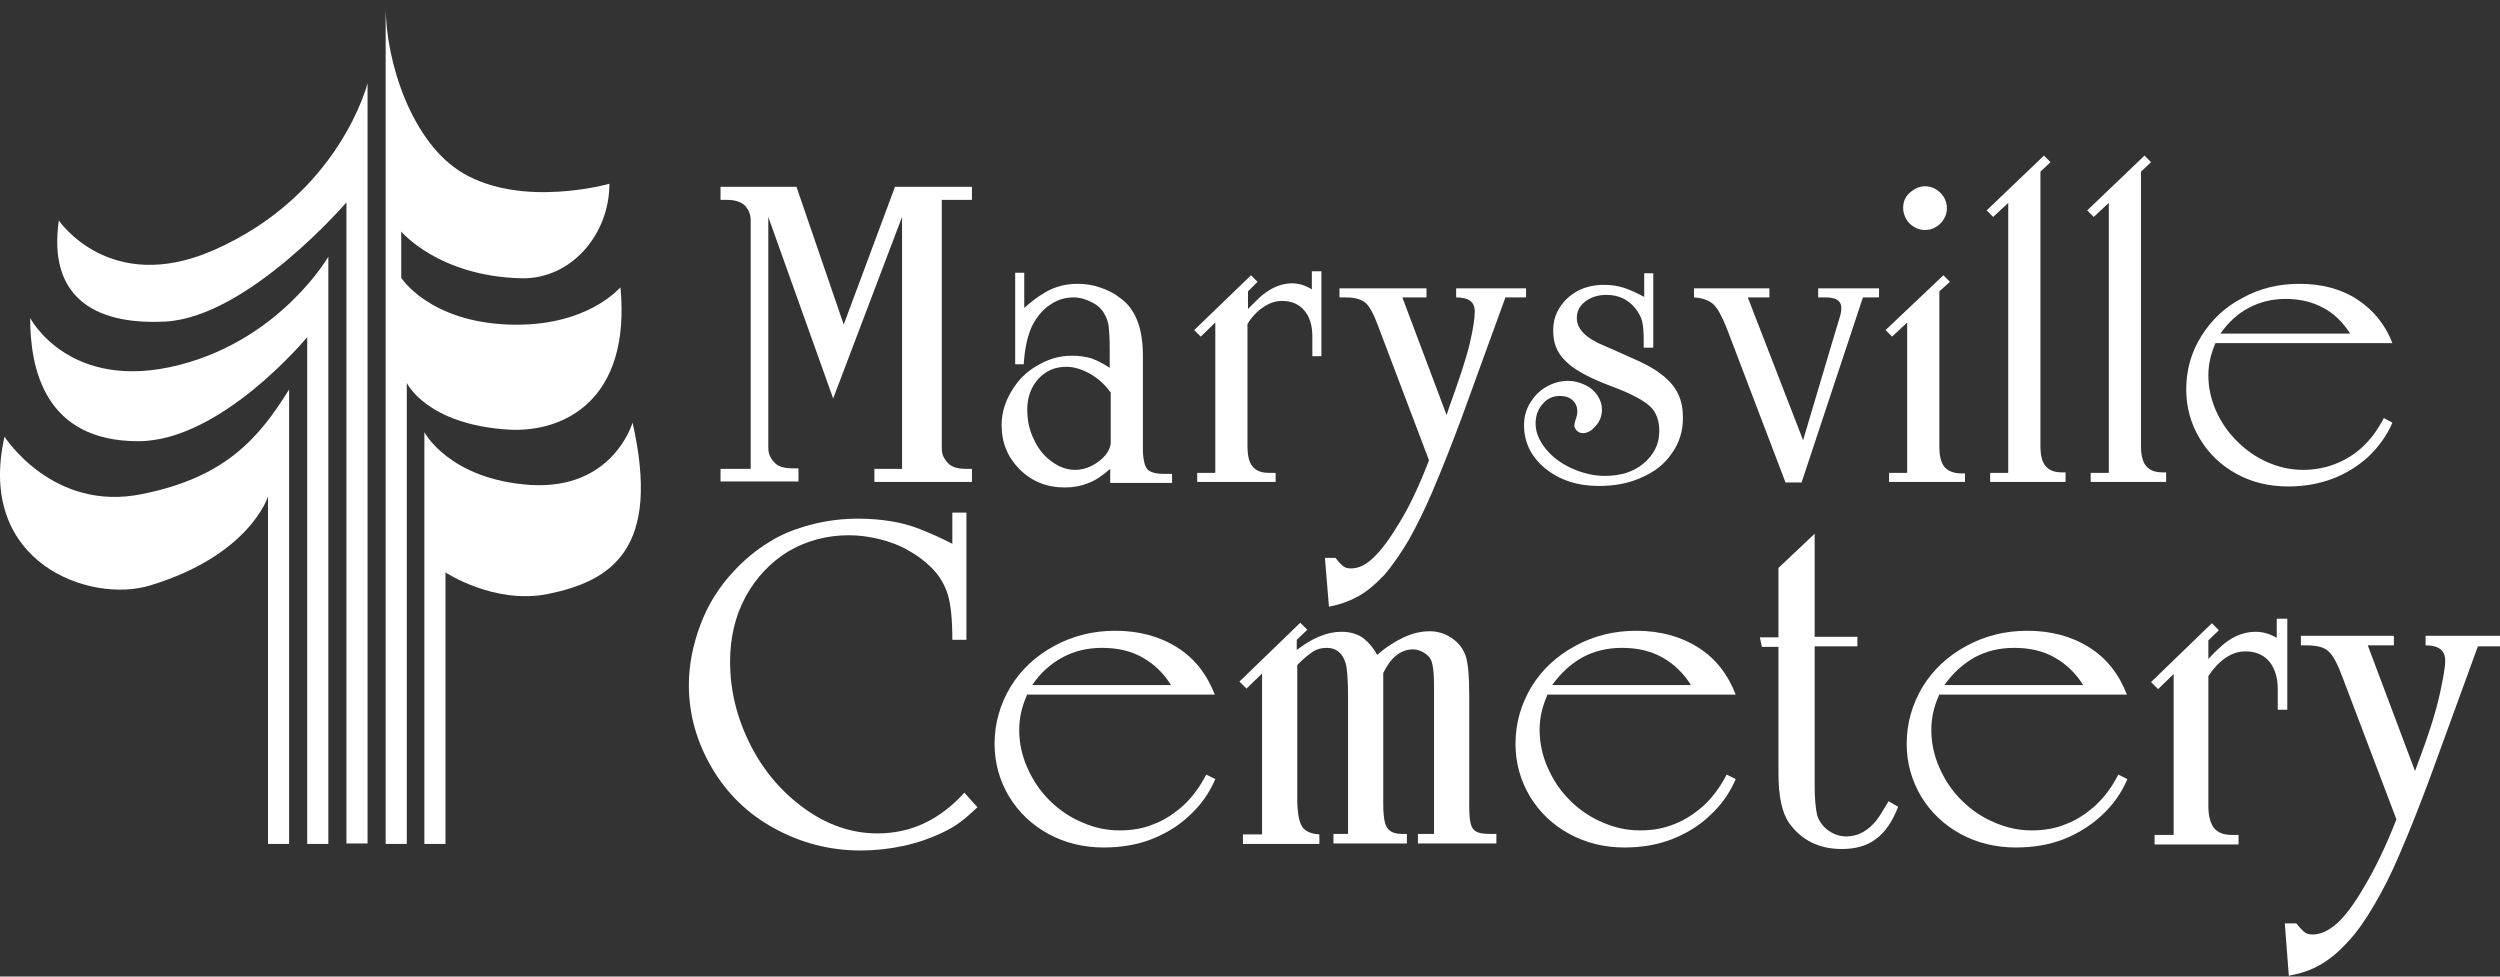
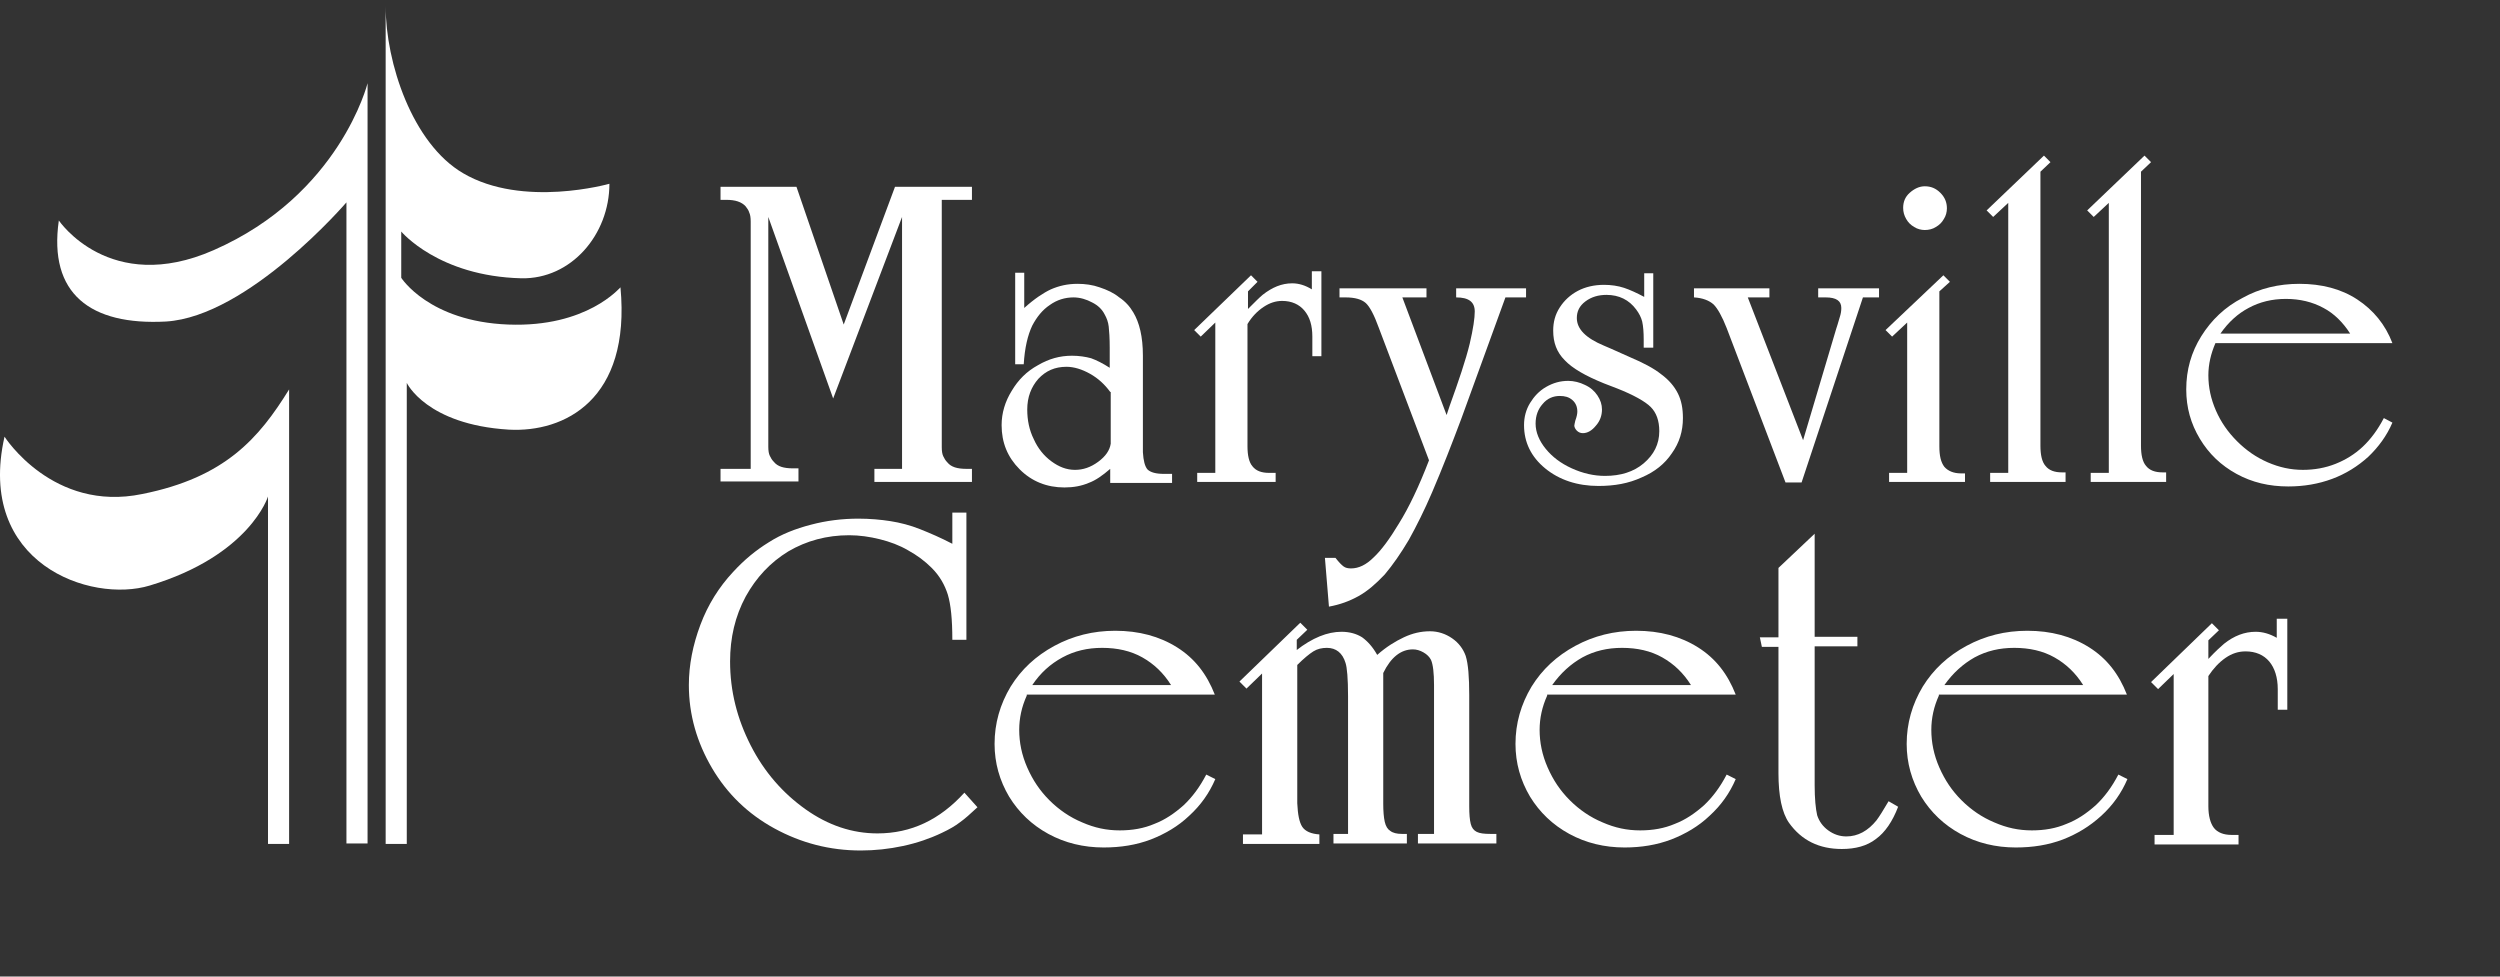
<svg xmlns="http://www.w3.org/2000/svg" width="256" height="100" viewBox="0 0 256 100" fill="none">
  <rect x="0" y="0" width="256" height="100" fill="#333333" stroke="none" />
  <path d="M92.37 22.216L85.316 40.803L78.674 22.216V43.275C78.674 44.51 78.674 45.334 78.674 45.746C78.674 46.158 78.725 46.467 78.828 46.673C78.931 46.879 79.034 47.085 79.24 47.291C79.446 47.548 79.704 47.703 80.013 47.806C80.322 47.908 80.734 47.96 81.197 47.96H81.763V49.299H73.782V48.011H76.872V25.151C76.872 23.915 76.872 23.091 76.872 22.679C76.872 22.267 76.82 21.958 76.717 21.752C76.666 21.546 76.511 21.34 76.357 21.134C75.945 20.671 75.276 20.465 74.4 20.465H73.782V19.126H81.557L86.397 33.234L91.649 19.126H99.527V20.465H96.437V43.326C96.437 44.562 96.437 45.386 96.437 45.797C96.437 46.209 96.489 46.518 96.592 46.724C96.695 46.93 96.798 47.136 97.004 47.342C97.21 47.599 97.467 47.754 97.776 47.857C98.085 47.96 98.497 48.011 98.96 48.011H99.527V49.35H89.538V48.011H92.37V22.216Z" fill="white" />
  <path d="M104.882 27.931V31.535C105.911 30.608 106.838 29.991 107.61 29.63C108.434 29.27 109.31 29.064 110.339 29.064C111.112 29.064 111.884 29.167 112.605 29.424C113.377 29.682 114.046 29.991 114.613 30.454C115.231 30.866 115.694 31.381 116.055 31.998C116.672 33.028 117.033 34.47 117.033 36.426V46.312C117.084 47.188 117.239 47.754 117.496 48.063C117.805 48.372 118.371 48.526 119.195 48.526H120.019V49.453H113.686V48.011C112.914 48.681 112.193 49.196 111.472 49.453C110.751 49.762 109.927 49.916 109.001 49.916C107.199 49.916 105.654 49.299 104.418 48.063C103.182 46.827 102.565 45.334 102.565 43.532C102.565 42.296 102.925 41.112 103.594 40.031C104.264 38.898 105.139 38.023 106.272 37.405C107.404 36.736 108.537 36.426 109.773 36.426C110.494 36.426 111.163 36.529 111.729 36.684C112.296 36.89 112.914 37.199 113.635 37.662V35.603C113.635 34.624 113.583 33.904 113.532 33.44C113.48 32.977 113.326 32.565 113.12 32.205C112.862 31.69 112.45 31.278 111.832 30.969C111.266 30.66 110.597 30.454 109.927 30.454C109.052 30.454 108.228 30.711 107.507 31.226C106.735 31.741 106.169 32.462 105.705 33.337C105.242 34.316 104.933 35.603 104.83 37.302H103.955V27.931H104.882ZM113.686 40.134C113.12 39.361 112.45 38.743 111.627 38.28C110.803 37.817 109.979 37.559 109.207 37.559C108.022 37.559 107.096 37.971 106.323 38.795C105.602 39.619 105.19 40.649 105.19 41.936C105.19 43.017 105.396 44.047 105.86 44.974C106.272 45.9 106.89 46.673 107.662 47.239C108.434 47.806 109.207 48.114 110.082 48.114C110.906 48.114 111.678 47.857 112.45 47.291C113.223 46.724 113.635 46.106 113.738 45.437V40.134H113.686Z" fill="white" />
  <path d="M135.311 36.478H134.384V34.47C134.384 33.337 134.127 32.462 133.561 31.793C133.046 31.175 132.273 30.814 131.295 30.814C130.626 30.814 130.008 31.02 129.39 31.432C128.772 31.844 128.206 32.41 127.742 33.183V45.694C127.742 46.621 127.897 47.342 128.257 47.754C128.618 48.217 129.184 48.423 129.956 48.423H130.626V49.35H122.594V48.423H124.447V33.028L122.954 34.47L122.285 33.801L128.103 28.188L128.772 28.858L127.794 29.836V31.638C128.515 30.917 128.978 30.454 129.287 30.196C130.265 29.424 131.244 29.012 132.325 29.012C132.994 29.012 133.664 29.218 134.333 29.63V27.776H135.311V36.478Z" fill="white" />
  <path d="M156.267 29.527V30.454H154.156L149.625 42.914C148.698 45.386 147.72 47.908 146.639 50.431C145.866 52.233 145.042 53.881 144.27 55.271C143.446 56.661 142.623 57.846 141.799 58.824C140.923 59.751 140.048 60.523 139.121 61.038C138.195 61.553 137.216 61.913 136.084 62.119L135.672 57.125H136.753C137.113 57.588 137.371 57.846 137.577 58C137.783 58.155 138.04 58.206 138.349 58.206C139.121 58.206 139.894 57.846 140.666 57.073C141.438 56.353 142.314 55.168 143.24 53.624C144.27 51.976 145.3 49.813 146.33 47.136L141.181 33.543C140.717 32.256 140.254 31.381 139.842 31.02C139.43 30.66 138.761 30.454 137.783 30.454H137.165V29.527H146.072V30.454H143.601L148.132 42.502L148.441 41.575C149.368 39.001 150.088 36.89 150.5 35.191C150.861 33.646 151.015 32.565 151.015 31.896C151.015 30.917 150.397 30.454 149.11 30.454V29.527H156.267Z" fill="white" />
  <path d="M169.294 27.88V35.603H168.315V34.779C168.315 34.007 168.264 33.389 168.161 32.925C168.058 32.513 167.852 32.102 167.543 31.69C166.822 30.711 165.792 30.196 164.505 30.196C163.681 30.196 162.96 30.402 162.343 30.866C161.725 31.329 161.467 31.896 161.467 32.565C161.467 33.698 162.394 34.624 164.248 35.397L164.969 35.706L166.925 36.581C168.264 37.147 169.345 37.714 170.117 38.332C170.89 38.898 171.456 39.567 171.816 40.288C172.177 41.009 172.331 41.833 172.331 42.811C172.331 44.15 171.971 45.334 171.199 46.415C170.478 47.496 169.448 48.32 168.109 48.887C166.771 49.505 165.329 49.762 163.681 49.762C161.519 49.762 159.665 49.144 158.224 47.96C156.782 46.776 156.061 45.282 156.061 43.532C156.061 42.708 156.267 41.936 156.679 41.266C157.091 40.597 157.606 40.031 158.326 39.619C159.047 39.207 159.768 39.001 160.592 39.001C161.158 39.001 161.776 39.155 162.291 39.413C162.857 39.67 163.269 40.031 163.578 40.494C163.887 40.958 164.042 41.421 164.042 41.936C164.042 42.554 163.836 43.12 163.424 43.583C163.012 44.098 162.549 44.356 162.085 44.356C161.828 44.356 161.622 44.253 161.467 44.098C161.313 43.944 161.21 43.738 161.21 43.583C161.21 43.48 161.261 43.326 161.313 43.069C161.467 42.657 161.519 42.348 161.519 42.142C161.519 41.678 161.364 41.266 161.004 40.958C160.643 40.649 160.232 40.546 159.717 40.546C159.047 40.546 158.429 40.803 157.966 41.369C157.503 41.884 157.245 42.554 157.245 43.377C157.245 44.253 157.606 45.128 158.275 45.952C158.944 46.776 159.82 47.445 160.952 47.96C162.085 48.475 163.218 48.732 164.351 48.732C165.947 48.732 167.285 48.32 168.315 47.445C169.345 46.57 169.911 45.489 169.911 44.15C169.911 43.069 169.602 42.245 169.036 41.678C168.47 41.112 167.285 40.443 165.586 39.773L164.248 39.258C162.343 38.486 161.004 37.714 160.232 36.89C159.408 36.066 159.047 35.088 159.047 33.852C159.047 32.977 159.253 32.205 159.717 31.484C160.18 30.763 160.798 30.196 161.57 29.785C162.343 29.373 163.269 29.167 164.248 29.167C164.968 29.167 165.689 29.27 166.307 29.476C166.925 29.682 167.594 29.991 168.367 30.402V27.982H169.294V27.88Z" fill="white" />
  <path d="M192.412 29.527V30.454H190.764L184.483 49.402H182.835L176.811 33.595C176.347 32.41 175.884 31.587 175.472 31.175C175.009 30.763 174.339 30.505 173.464 30.454V29.527H181.187V30.454H178.973L184.637 45.077L188.035 33.646C188.087 33.543 188.19 33.131 188.396 32.462C188.499 32.153 188.55 31.844 188.55 31.535C188.55 30.814 188.035 30.454 186.954 30.454H186.182V29.527H192.412Z" fill="white" />
  <path d="M201.216 48.423V49.35H193.442V48.423H195.295V33.028L193.751 34.47L193.081 33.801L199.002 28.188L199.672 28.858L198.59 29.836V45.694C198.59 46.673 198.745 47.342 199.105 47.806C199.466 48.217 200.032 48.475 200.804 48.475H201.216V48.423ZM199.363 21.34C199.363 21.701 199.26 22.113 199.054 22.422C198.848 22.782 198.59 23.04 198.23 23.245C197.921 23.451 197.509 23.554 197.097 23.554C196.737 23.554 196.325 23.451 196.016 23.245C195.656 23.04 195.398 22.782 195.192 22.422C194.986 22.061 194.883 21.701 194.883 21.289C194.883 20.671 195.089 20.156 195.553 19.744C196.016 19.332 196.531 19.075 197.097 19.075C197.715 19.075 198.23 19.281 198.693 19.744C199.157 20.208 199.363 20.723 199.363 21.34Z" fill="white" />
  <path d="M211.566 49.35H203.791V48.423H205.644V20.774L204.1 22.216L203.43 21.546L209.3 15.934L209.969 16.604L208.94 17.582V45.643C208.94 46.57 209.094 47.291 209.455 47.703C209.815 48.166 210.381 48.372 211.154 48.372H211.514V49.35H211.566Z" fill="white" />
  <path d="M221.863 49.35H214.088V48.423H215.942V20.774L214.397 22.216L213.728 21.546L219.598 15.934L220.267 16.604L219.237 17.582V45.643C219.237 46.57 219.392 47.291 219.752 47.703C220.113 48.166 220.679 48.372 221.451 48.372H221.812V49.35H221.863Z" fill="white" />
  <path d="M226.858 35.139C226.394 36.221 226.137 37.302 226.137 38.435C226.137 39.67 226.394 40.855 226.909 42.039C227.424 43.223 228.145 44.253 229.072 45.18C229.998 46.106 231.028 46.827 232.212 47.342C233.397 47.857 234.581 48.114 235.817 48.114C237.001 48.114 238.134 47.908 239.163 47.496C240.193 47.085 241.12 46.518 241.944 45.746C242.767 44.974 243.488 43.995 244.106 42.811L244.982 43.275C244.415 44.613 243.54 45.797 242.51 46.776C241.429 47.754 240.193 48.526 238.803 49.041C237.413 49.556 235.92 49.813 234.323 49.813C232.367 49.813 230.616 49.402 229.02 48.526C227.424 47.651 226.188 46.467 225.261 44.922C224.335 43.377 223.871 41.73 223.871 39.876C223.871 37.868 224.386 36.066 225.416 34.419C226.446 32.771 227.836 31.432 229.638 30.505C231.389 29.527 233.345 29.064 235.456 29.064C237.722 29.064 239.73 29.579 241.377 30.66C243.025 31.741 244.261 33.234 244.982 35.139H226.858ZM227.372 34.161H240.656C239.936 33.028 239.009 32.102 237.928 31.535C236.795 30.917 235.508 30.608 234.066 30.608C232.676 30.608 231.389 30.917 230.256 31.535C229.175 32.102 228.196 32.977 227.372 34.161Z" fill="white" />
  <path d="M98.96 65.517H97.519C97.519 63.407 97.364 61.913 97.055 60.883C96.746 59.905 96.231 58.978 95.408 58.155C94.687 57.434 93.915 56.867 92.988 56.353C92.112 55.838 91.134 55.477 90.104 55.22C89.075 54.962 87.993 54.808 86.964 54.808C84.647 54.808 82.587 55.374 80.734 56.456C78.88 57.588 77.438 59.133 76.357 61.09C75.276 63.097 74.761 65.311 74.761 67.731C74.761 70.769 75.482 73.601 76.872 76.33C78.262 79.059 80.167 81.222 82.484 82.869C84.801 84.517 87.272 85.341 89.847 85.341C93.297 85.341 96.231 83.95 98.754 81.17L100.093 82.663C99.372 83.332 98.806 83.847 98.291 84.208C97.828 84.568 97.21 84.929 96.437 85.289C95.253 85.855 93.915 86.319 92.473 86.628C91.031 86.937 89.59 87.091 88.148 87.091C84.956 87.091 82.021 86.319 79.292 84.826C76.563 83.332 74.452 81.273 72.907 78.647C71.363 76.021 70.539 73.189 70.539 70.151C70.539 68.092 70.951 66.032 71.723 63.973C72.495 61.913 73.628 60.111 75.07 58.567C76.203 57.331 77.387 56.353 78.725 55.529C80.013 54.705 81.454 54.139 83.05 53.727C84.595 53.315 86.243 53.109 87.89 53.109C89.075 53.109 90.207 53.212 91.186 53.366C92.164 53.521 93.194 53.778 94.223 54.19C95.253 54.602 96.335 55.065 97.519 55.683V52.491H98.96V65.517Z" fill="white" />
  <path d="M105.139 71.233C104.624 72.365 104.367 73.55 104.367 74.734C104.367 76.021 104.624 77.308 105.19 78.596C105.757 79.883 106.478 80.964 107.456 81.942C108.434 82.921 109.567 83.693 110.803 84.208C112.09 84.774 113.326 85.032 114.664 85.032C115.952 85.032 117.136 84.826 118.217 84.362C119.298 83.95 120.277 83.281 121.203 82.457C122.079 81.633 122.851 80.604 123.52 79.316L124.447 79.78C123.829 81.222 122.954 82.457 121.77 83.538C120.637 84.62 119.298 85.392 117.857 85.958C116.363 86.525 114.767 86.782 113.017 86.782C110.957 86.782 109.052 86.319 107.353 85.392C105.654 84.465 104.315 83.178 103.337 81.582C102.359 79.934 101.844 78.132 101.844 76.176C101.844 74.065 102.41 72.108 103.491 70.306C104.573 68.555 106.066 67.165 107.971 66.135C109.876 65.106 111.935 64.591 114.201 64.591C116.621 64.591 118.732 65.157 120.534 66.29C122.336 67.423 123.572 69.019 124.396 71.13H105.139V71.233ZM105.705 70.151H119.916C119.144 68.916 118.166 67.989 116.981 67.32C115.797 66.65 114.407 66.341 112.862 66.341C111.369 66.341 110.03 66.65 108.795 67.32C107.559 67.989 106.529 68.916 105.705 70.151Z" fill="white" />
  <path d="M132.737 66.599C134.384 65.311 135.929 64.694 137.371 64.694C138.195 64.694 138.915 64.9 139.482 65.26C140.048 65.672 140.563 66.238 141.026 67.062C141.953 66.238 142.88 65.672 143.755 65.26C144.631 64.848 145.506 64.642 146.433 64.642C147.256 64.642 148.029 64.9 148.698 65.363C149.368 65.826 149.831 66.444 150.088 67.165C150.346 67.989 150.449 69.328 150.449 71.181V82.56C150.449 83.384 150.5 83.95 150.603 84.362C150.706 84.774 150.912 85.032 151.221 85.186C151.53 85.341 151.993 85.392 152.611 85.392H153.229V86.37H145.197V85.392H146.845V70.151C146.845 68.916 146.742 68.04 146.536 67.577C146.381 67.268 146.124 67.011 145.763 66.805C145.403 66.599 145.042 66.496 144.682 66.496C143.446 66.496 142.417 67.32 141.644 68.916V82.303C141.644 83.075 141.696 83.693 141.799 84.156C141.902 84.62 142.108 84.929 142.365 85.083C142.623 85.289 143.034 85.392 143.549 85.392C143.755 85.392 143.91 85.392 144.064 85.392V86.37H136.547V85.392H138.04V71.284C138.04 69.482 137.937 68.349 137.783 67.886C137.474 66.856 136.804 66.341 135.878 66.341C135.363 66.341 134.899 66.444 134.487 66.702C134.075 66.959 133.509 67.423 132.84 68.092V82.251C132.891 83.384 133.046 84.208 133.355 84.671C133.664 85.135 134.281 85.392 135.105 85.444V86.422H127.279V85.444H129.236V68.967L127.639 70.512L126.919 69.791L133.149 63.767L133.869 64.488L132.788 65.517V66.599H132.737Z" fill="white" />
  <path d="M158.429 71.233C157.915 72.365 157.657 73.55 157.657 74.734C157.657 76.021 157.915 77.308 158.481 78.596C159.047 79.883 159.768 80.964 160.746 81.942C161.725 82.921 162.857 83.693 164.093 84.208C165.38 84.774 166.616 85.032 167.955 85.032C169.242 85.032 170.426 84.826 171.508 84.362C172.589 83.95 173.567 83.281 174.494 82.457C175.369 81.633 176.141 80.604 176.811 79.316L177.738 79.78C177.12 81.222 176.244 82.457 175.06 83.538C173.927 84.62 172.589 85.392 171.147 85.958C169.654 86.525 168.058 86.782 166.359 86.782C164.299 86.782 162.394 86.319 160.695 85.392C158.996 84.465 157.657 83.178 156.679 81.582C155.701 79.934 155.186 78.132 155.186 76.176C155.186 74.065 155.752 72.108 156.833 70.306C157.915 68.555 159.408 67.165 161.313 66.135C163.218 65.106 165.277 64.591 167.543 64.591C169.963 64.591 172.074 65.157 173.876 66.29C175.678 67.423 176.914 69.019 177.738 71.13H158.429V71.233ZM158.944 70.151H173.155C172.383 68.916 171.405 67.989 170.22 67.32C169.036 66.65 167.646 66.341 166.101 66.341C164.608 66.341 163.269 66.65 162.034 67.32C160.849 67.989 159.82 68.916 158.944 70.151Z" fill="white" />
  <path d="M185.821 54.653V65.209H190.198V66.187H185.821V80.398C185.821 81.788 185.924 82.818 186.079 83.487C186.285 84.105 186.645 84.62 187.212 85.032C187.778 85.444 188.396 85.65 189.065 85.65C190.249 85.65 191.279 85.083 192.154 84.002C192.463 83.59 192.875 82.921 193.39 82.045L194.368 82.612C193.802 84.105 193.03 85.238 192.103 85.907C191.176 86.628 189.992 86.937 188.602 86.937C186.285 86.937 184.483 86.061 183.195 84.259C182.475 83.23 182.114 81.53 182.114 79.162V66.238H180.415L180.209 65.26H182.114V58.155L185.821 54.653Z" fill="white" />
  <path d="M198.539 71.233C198.024 72.365 197.767 73.55 197.767 74.734C197.767 76.021 198.024 77.308 198.59 78.596C199.157 79.883 199.878 80.964 200.856 81.942C201.834 82.921 202.967 83.693 204.203 84.208C205.49 84.774 206.726 85.032 208.064 85.032C209.352 85.032 210.536 84.826 211.617 84.362C212.698 83.95 213.677 83.281 214.603 82.457C215.479 81.633 216.251 80.604 216.92 79.316L217.847 79.78C217.229 81.222 216.354 82.457 215.17 83.538C213.985 84.62 212.698 85.392 211.257 85.958C209.763 86.525 208.167 86.782 206.417 86.782C204.357 86.782 202.452 86.319 200.753 85.392C199.054 84.465 197.715 83.178 196.737 81.582C195.759 79.934 195.244 78.132 195.244 76.176C195.244 74.065 195.81 72.108 196.891 70.306C197.973 68.555 199.466 67.165 201.371 66.135C203.276 65.106 205.335 64.591 207.601 64.591C210.021 64.591 212.132 65.157 213.934 66.29C215.736 67.423 216.972 69.019 217.796 71.13H198.539V71.233ZM199.105 70.151H213.316C212.544 68.916 211.566 67.989 210.381 67.32C209.197 66.65 207.807 66.341 206.262 66.341C204.769 66.341 203.43 66.65 202.195 67.32C201.01 67.989 199.981 68.916 199.105 70.151Z" fill="white" />
  <path d="M234.22 72.674H233.242V70.563C233.242 69.379 232.933 68.401 232.367 67.731C231.8 67.062 230.977 66.702 229.947 66.702C229.226 66.702 228.557 66.908 227.887 67.371C227.218 67.835 226.652 68.452 226.137 69.225V82.56C226.137 83.538 226.343 84.311 226.703 84.774C227.064 85.237 227.681 85.495 228.505 85.495H229.226V86.473H220.627V85.495H222.584V69.019L220.988 70.563L220.267 69.843L226.497 63.818L227.218 64.539L226.137 65.569V67.474C226.858 66.702 227.424 66.187 227.733 65.929C228.763 65.106 229.844 64.694 230.977 64.694C231.697 64.694 232.418 64.9 233.139 65.311V63.355H234.22V72.674Z" fill="white" />
-   <path d="M256 66.187H253.735L248.895 79.471C247.916 82.097 246.887 84.774 245.702 87.503C244.879 89.46 244.003 91.159 243.128 92.652C242.253 94.145 241.377 95.432 240.451 96.41C239.524 97.44 238.597 98.213 237.619 98.779C236.64 99.345 235.559 99.706 234.375 99.912L233.963 94.557H235.147C235.508 95.02 235.817 95.329 236.023 95.484C236.228 95.638 236.537 95.69 236.846 95.69C237.67 95.69 238.494 95.278 239.369 94.505C240.193 93.733 241.12 92.497 242.098 90.798C243.179 88.996 244.312 86.679 245.393 83.899L239.884 69.379C239.369 67.989 238.906 67.114 238.442 66.702C238.031 66.29 237.258 66.084 236.228 66.084H235.611V65.106H245.136V66.084H242.459L247.298 78.956L247.659 77.978C248.689 75.249 249.409 72.983 249.821 71.13C250.182 69.482 250.388 68.349 250.388 67.629C250.388 66.599 249.718 66.084 248.38 66.084V65.106H256V66.187Z" fill="white" />
  <path d="M29.605 39.876V86.422H27.443V50.843C27.443 50.843 25.589 56.867 15.343 59.957C9.268 61.81 -2.472 57.691 0.463 44.716C0.463 44.716 5.406 52.491 14.571 50.586C23.066 48.887 26.516 44.871 29.605 39.876Z" fill="white" />
  <path d="M37.638 8.52V86.37H35.475V20.723C35.475 20.723 25.435 32.41 16.991 32.925C9.268 33.337 4.943 30.093 6.024 22.576C6.024 22.576 11.224 30.299 21.882 25.614C34.806 19.95 37.638 8.52 37.638 8.52Z" fill="white" />
-   <path d="M33.622 26.283V86.422H31.459V34.522C31.459 34.522 22.654 45.18 14.159 45.18C4.582 45.18 3.089 37.765 3.089 32.565C3.089 32.565 7.105 40.288 18.433 37.353C28.782 34.676 33.622 26.283 33.622 26.283Z" fill="white" />
-   <path d="M43.456 44.253V86.422H45.618V58.618C45.618 58.618 50.613 61.913 56.071 60.832C62.661 59.493 67.707 56.198 64.772 43.275C64.772 43.275 62.816 50.174 54.32 49.659C45.979 49.093 43.456 44.253 43.456 44.253Z" fill="white" />
  <path d="M52.054 33.234C43.919 32.925 41.087 28.446 41.087 28.446V23.709C41.087 23.709 44.898 28.291 53.393 28.497C58.49 28.6 62.404 24.018 62.404 18.817C62.404 18.817 53.548 21.34 47.42 17.736C42.22 14.698 39.491 6.409 39.491 0.642V86.422H41.654V39.207C41.654 39.207 43.662 43.48 52.106 43.995C57.77 44.304 64.618 40.958 63.536 29.424C63.485 29.424 60.138 33.543 52.054 33.234Z" fill="white" />
</svg>